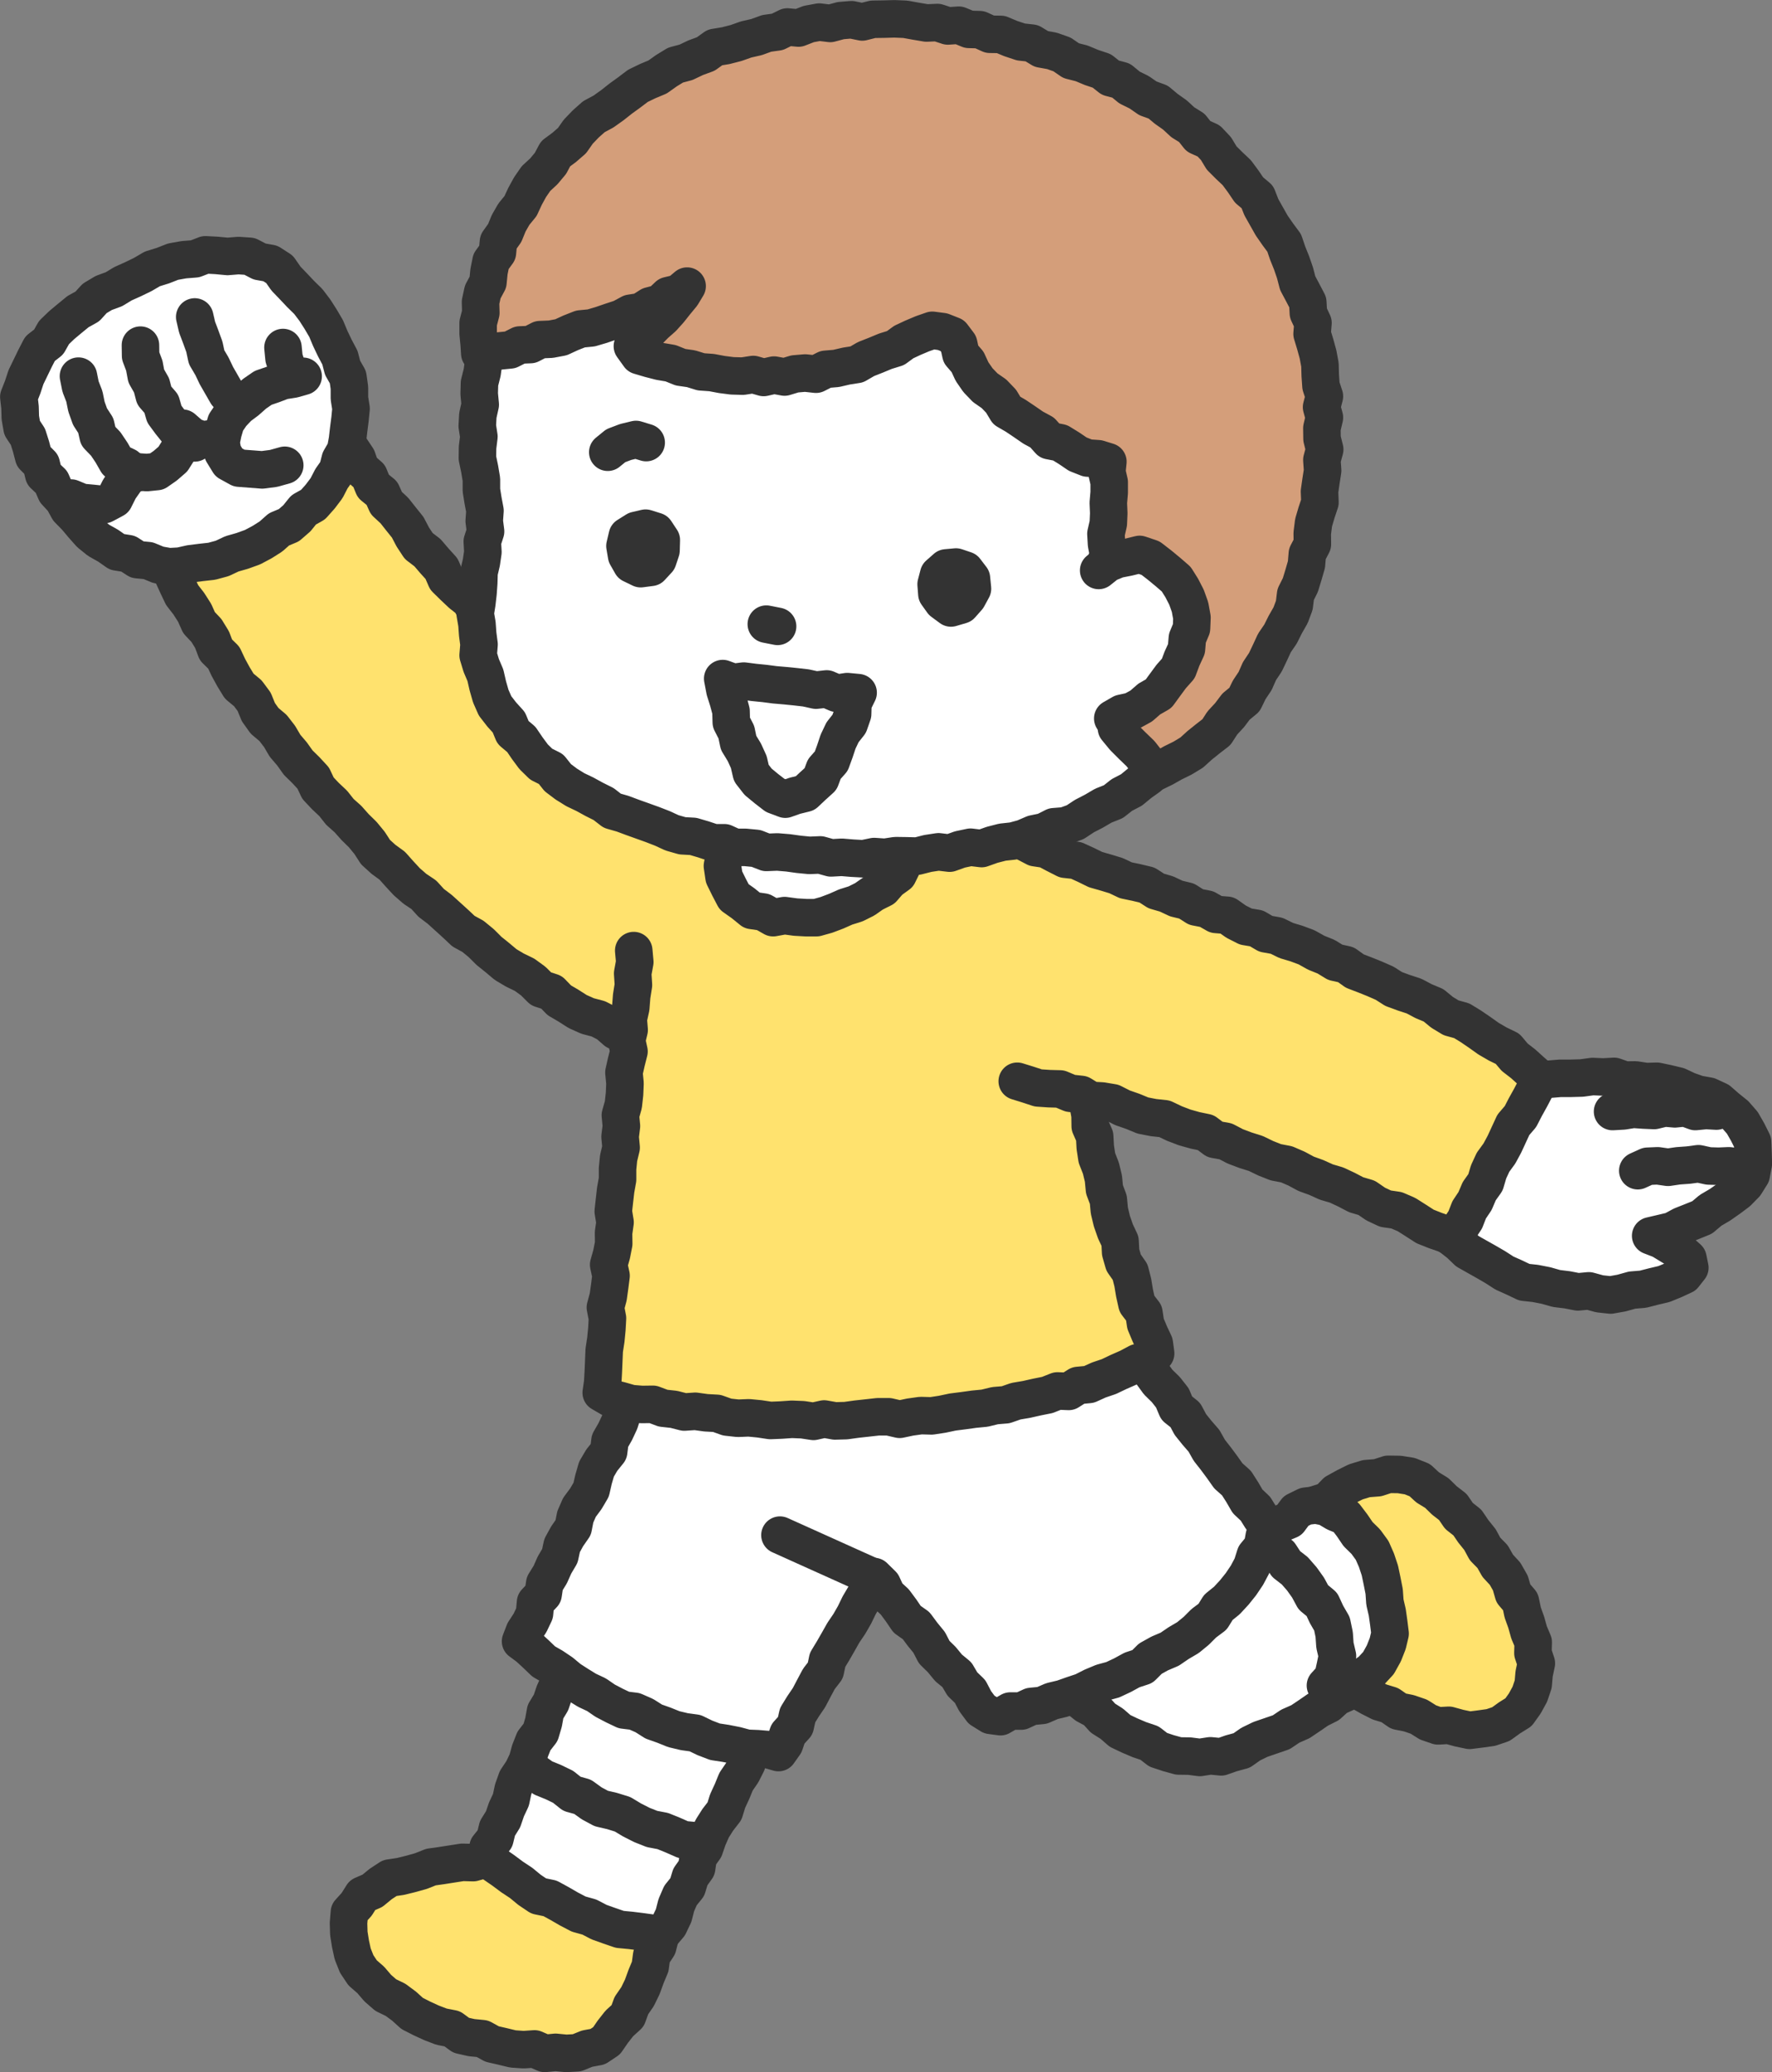
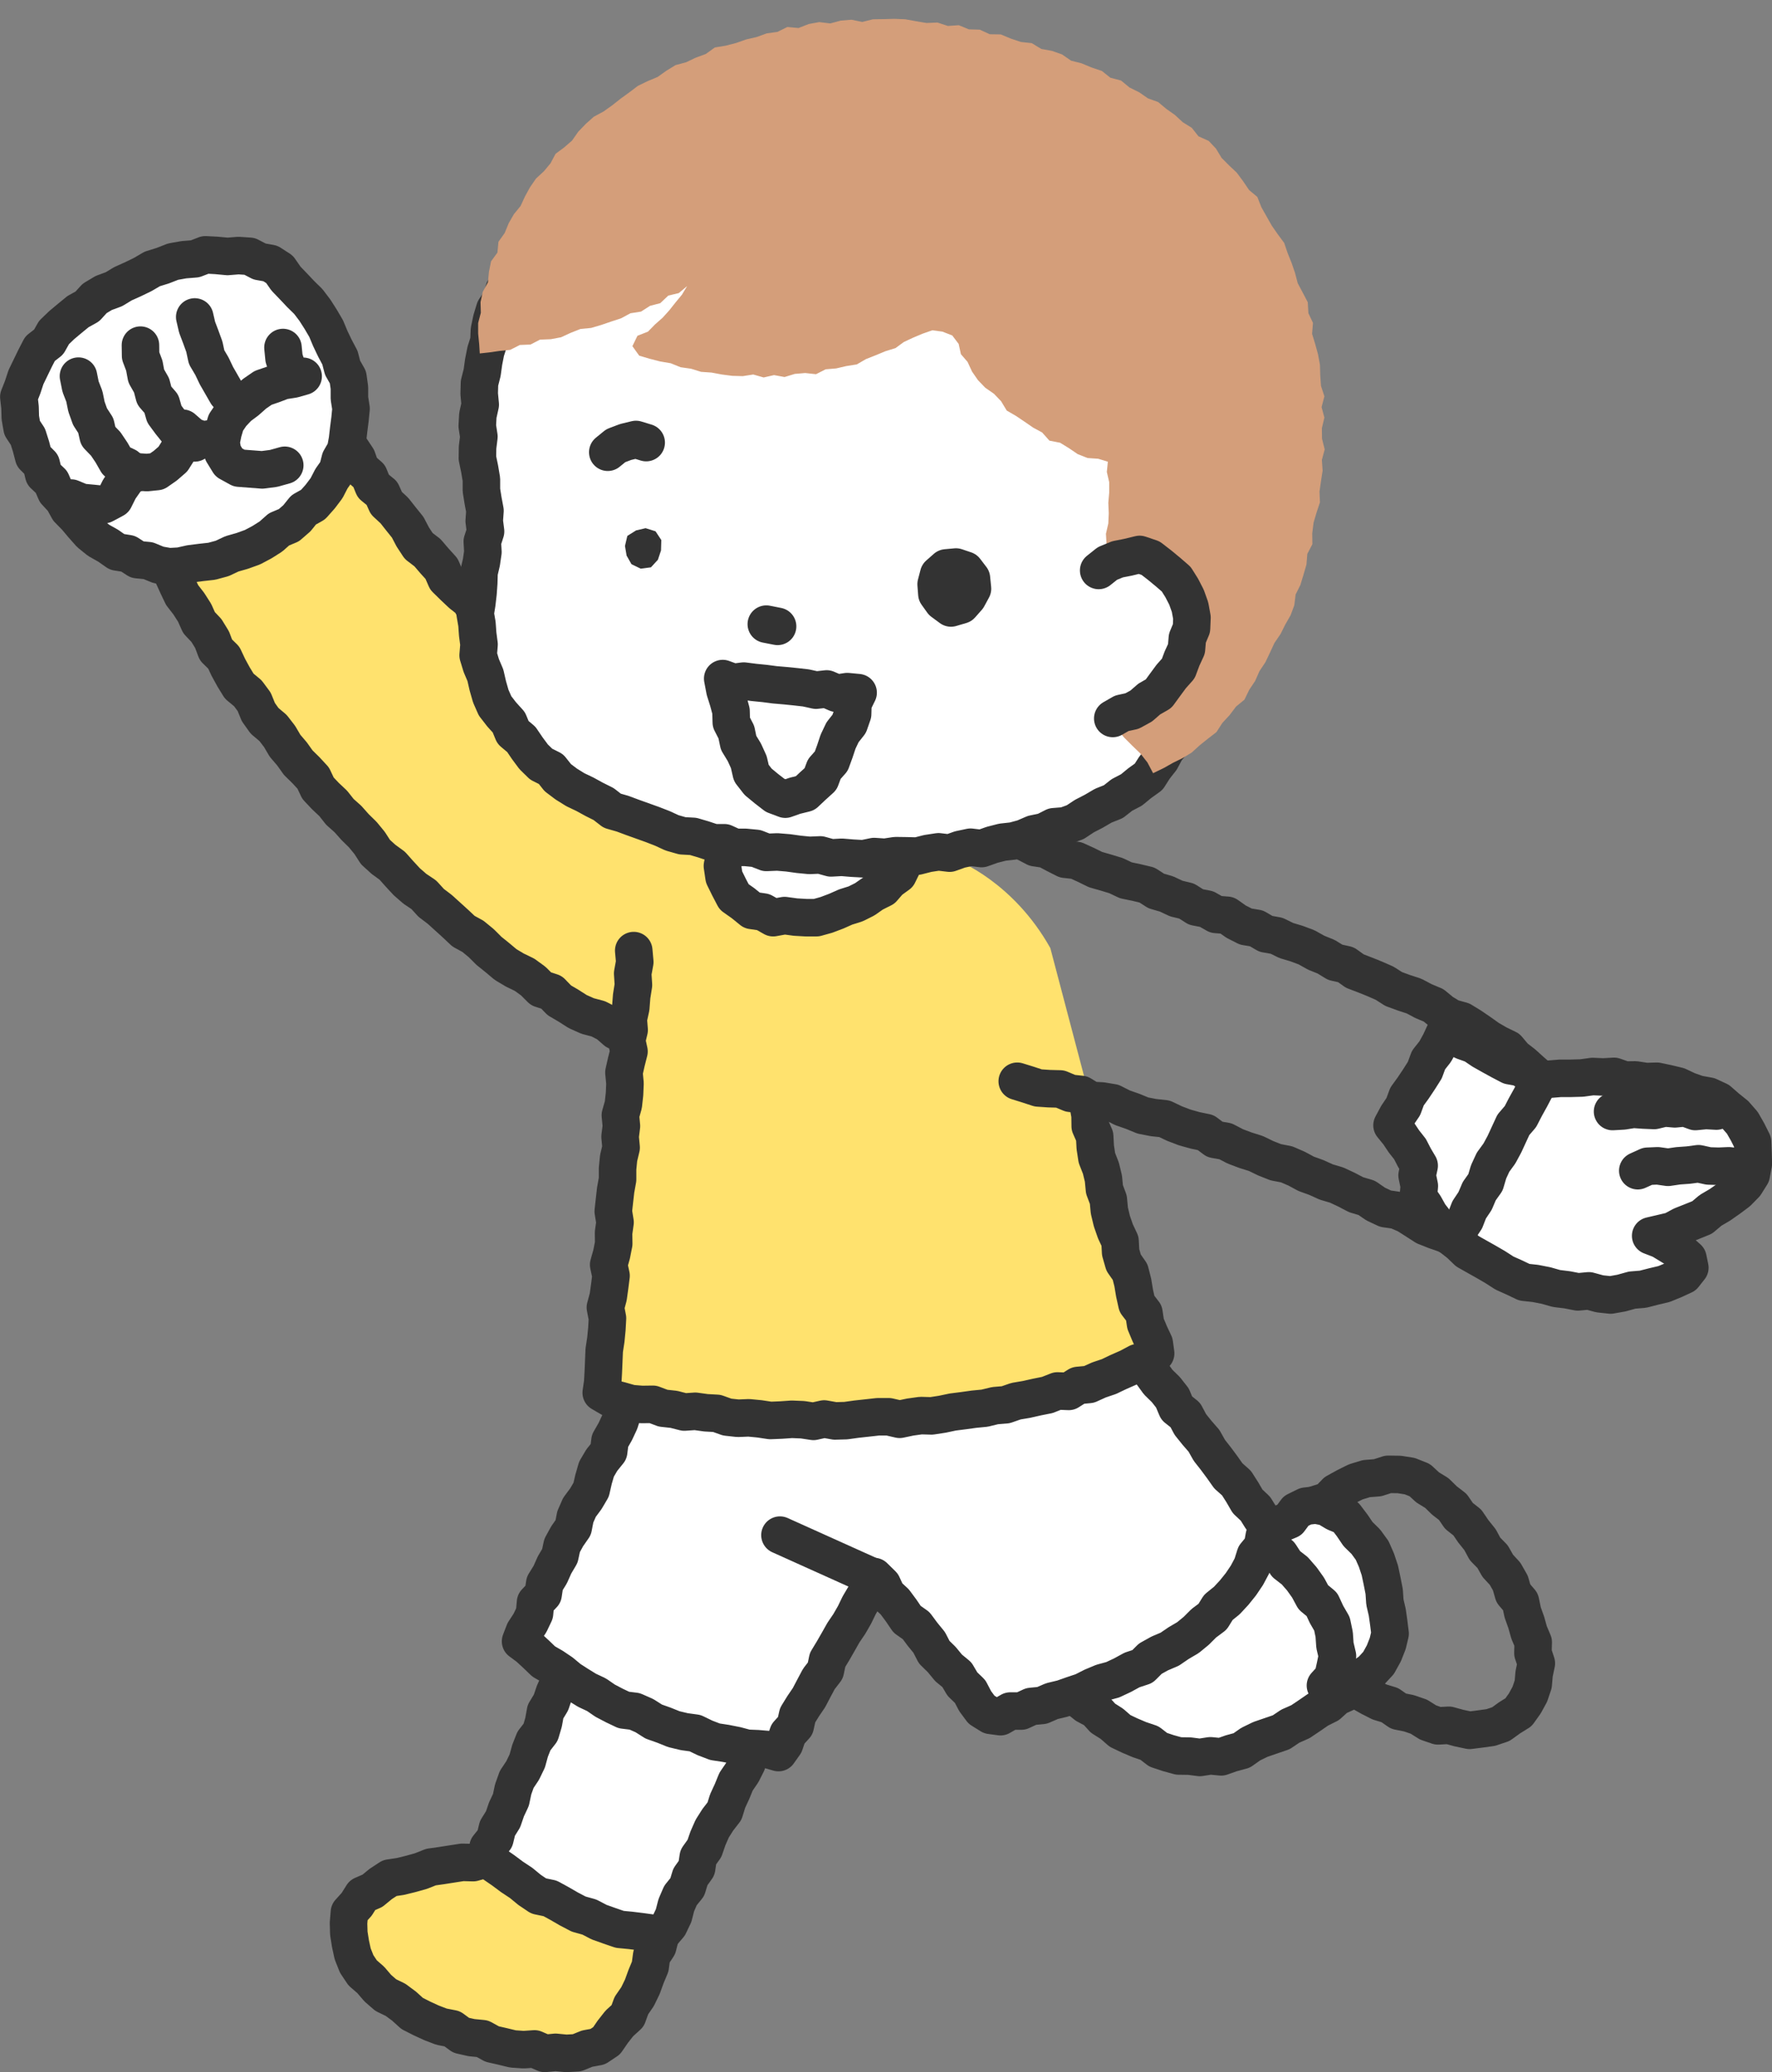
<svg xmlns="http://www.w3.org/2000/svg" viewBox="0 0 1194.8 1397.1">
  <rect x="0" y="0" width="1194.8" height="1397.1" fill="#808080" stroke="none" />
  <defs>
    <style>.cls-1{fill:#333}.cls-3{fill:#fff}.cls-4{fill:#ffe26e}.cls-5{fill:none;stroke:#333;stroke-linecap:round;stroke-linejoin:round;stroke-width:25.3px}</style>
  </defs>
  <g id="_レイヤー_1" data-name="レイヤー_1">
-     <path class="cls-4" d="m905.2 1133.5 6.2 4 6.3 3.3 6.2 3.5 6.3 3.2 6.9 2.1 5.9 4.1 7 1.4 6.7 2.3 6.2 3.9 6.7 2.3 7.3-.4 6.9 1.9 7.1 1.5 7.1-.9 7.2-1 6.8-2.3 5.8-4.2 6.1-3.8 4.2-5.9 3.4-6.2 2.3-6.8.6-7 1.5-7.1-2.3-6.9.2-7.3-2.8-6.6-1.9-6.8-2.4-6.7-1.5-7.2-4.8-5.6-2-7-3.6-6.3-4.9-5.3-3.5-6.2-5.1-5.2-3.4-6.3-4.5-5.6-4-5.9-5.7-4.5-4.1-6-5.7-4.4-5.1-5-6.2-3.8-5.3-4.9-6.8-2.7-7-1.1-7.5-.1-7.1 2.3-7.6.6-7.2 2.2-6.8 3.4-6.5 3.6-5.4 5.6-7.4 2.4-6 4.5-4.8 6-7.1 4.1 3 7 2.3 7 3.4 6.6 2.2 7 2.3 7 2 7.1 1 7.4 3.5 6.5 1.3 7.4 2.8 6.8 2.1 7 2 7.1 3.9 6.4 1.9 7.2 1.4 7.3z" />
    <path class="cls-5" d="m905.2 1133.5 6.2 4 6.3 3.3 6.2 3.5 6.3 3.2 6.9 2.1 5.9 4.1 7 1.4 6.7 2.3 6.2 3.9 6.7 2.3 7.3-.4 6.9 1.9 7.1 1.5 7.1-.9 7.2-1 6.8-2.3 5.8-4.2 6.1-3.8 4.2-5.9 3.4-6.2 2.3-6.8.6-7 1.5-7.1-2.3-6.9.2-7.3-2.8-6.6-1.9-6.8-2.4-6.7-1.5-7.2-4.8-5.6-2-7-3.6-6.3-4.9-5.3-3.5-6.2-5.1-5.2-3.4-6.3-4.5-5.6-4-5.9-5.7-4.5-4.1-6-5.7-4.4-5.1-5-6.2-3.8-5.3-4.9-6.8-2.7-7-1.1-7.5-.1-7.1 2.3-7.6.6-7.2 2.2-6.8 3.4-6.5 3.6-5.4 5.6-7.4 2.4-6 4.5-4.8 6-7.1 4.1 3 7 2.3 7 3.4 6.6 2.2 7 2.3 7 2 7.1 1 7.4 3.5 6.5 1.3 7.4 2.8 6.8 2.1 7 2 7.1 3.9 6.4 1.9 7.2 1.4 7.3z" />
    <path class="cls-3" d="m837.2 1180.2 6.1-4.3 6.6-3.2 7-2.4 7-2.4 6.1-4.1 6.8-3 6.1-4.1 6.1-4.2 6.6-3.3 5.5-5 6.8-3.1 4.8-5.8 5.7-4.5 6.1-4.2 5-5.4 3.6-6.5 2.6-6.6 1.6-6.7-.9-7.2-1-7.1-1.6-6.9-.5-7.2-1.4-7.1-1.5-7.1-2.3-6.9-2.9-6.6-4.3-5.9-5.2-5.1-4-5.9-4.4-5.8-6.8-2.8-6.2-3.7-7.1-1.4-6.8.8-6.5 3.2-4.5 6.1-6.9 2.9-5.4 5-6.6 3.1-5.3 5.5-6.8 2.9-7.3.6-7.5-.2-5.2-4.9-5.1-4.9-5.6-4.4-5-5.1-5.2-4.9-4.9-5.2-4.8-5.3-5.9-4.1-5.8-4.2-4.8-5.3-4.9-5.2-6.5-3.5-4.4-4.7-6.5 2.7-6.3 3.6-5.6 4.4-6.3 3.6-5.4 4.7-5.9 4.2-6.3 3.4-6.3 3.5-5.3 5.1-6.5 3.2-5.6 4.5-6.6 3.1-5.1 5.2-6 3.9-5.9 4.2-6.4 3.4-6.5 3.1-4.9 5.2 4.1 5 3.8 6.1 3.7 6.1 5.6 4.8 3.7 6.1 4.4 5.6 3.5 6.3 5.3 4.9 3.9 6.1 5.6 4.6 5.4 4.7 3.9 6.1 5 5.2 4.7 5.3 5.1 5.1 6 4.1 5 5.1 5.6 4.5 6.4 3.4 4.9 5.4 6 3.8 5.5 4.8 6.5 3.1 6.6 2.8 6.8 2.3 5.8 4.5 6.9 2.3 6.9 1.9 7.3.1 7 .9 7.1-1.1 7.3.7 6.8-2.4 7-1.9z" />
    <path class="cls-5" d="m837.2 1180.2 6.1-4.3 6.6-3.2 7-2.4 7-2.4 6.1-4.1 6.8-3 6.1-4.1 6.1-4.2 6.6-3.3 5.5-5 6.8-3.1 4.8-5.8 5.7-4.5 6.1-4.2 5-5.4 3.6-6.5 2.6-6.6 1.6-6.7-.9-7.2-1-7.1-1.6-6.9-.5-7.2-1.4-7.1-1.5-7.1-2.3-6.9-2.9-6.6-4.3-5.9-5.2-5.1-4-5.9-4.4-5.8-6.8-2.8-6.2-3.7-7.1-1.4-6.8.8-6.5 3.2-4.5 6.1-6.9 2.9-5.4 5-6.6 3.1-5.3 5.5-6.8 2.9-7.3.6-7.5-.2-5.2-4.9-5.1-4.9-5.6-4.4-5-5.1-5.2-4.9-4.9-5.2-4.8-5.3-5.9-4.1-5.8-4.2-4.8-5.3-4.9-5.2-6.5-3.5-4.4-4.7-6.5 2.7-6.3 3.6-5.6 4.4-6.3 3.6-5.4 4.7-5.9 4.2-6.3 3.4-6.3 3.5-5.3 5.1-6.5 3.2-5.6 4.5-6.6 3.1-5.1 5.2-6 3.9-5.9 4.2-6.4 3.4-6.5 3.1-4.9 5.2 4.1 5 3.8 6.1 3.7 6.1 5.6 4.8 3.7 6.1 4.4 5.6 3.5 6.3 5.3 4.9 3.9 6.1 5.6 4.6 5.4 4.7 3.9 6.1 5 5.2 4.7 5.3 5.1 5.1 6 4.1 5 5.1 5.6 4.5 6.4 3.4 4.9 5.4 6 3.8 5.5 4.8 6.5 3.1 6.6 2.8 6.8 2.3 5.8 4.5 6.9 2.3 6.9 1.9 7.3.1 7 .9 7.1-1.1 7.3.7 6.8-2.4 7-1.9z" />
    <path class="cls-5" d="m850.6 1040.6 6.6 3.3 5.9 4.3 4.1 6.3 5.8 4.5 4.8 5.5 4.2 5.9 3.5 6.5 5.8 4.8 3.1 6.7 3.7 6.4 1.5 7.2.5 7.3 1.7 7.2-1.5 7.2-1.6 7.2-5 5.5" />
    <path class="cls-4" d="m340.3 1253.3-7.2-.7-7.1 1.2-7 2-7.2-.2-7.1 1.1-7 1.1-7.1 1-6.8 2.7-6.8 1.9-6.9 1.7-7.3 1.1-6.1 4-5.6 4.6-6.7 2.9-3.9 6.2-4.9 5.4-.6 7.3.2 6.9 1.1 6.9 1.5 6.9 2.7 6.8 4 6 5.5 4.8 4.7 5.5 5.4 4.7 6.6 3.2 5.8 4.3 5.4 4.9 6.5 3.3 6.5 3 6.8 2.6 7.2 1.4 6 4.4 7.1 1.6 7.3.7 6.5 3.6 7 1.6 7 1.7 7.3.5 7.3-.5 6.9 3 7.3-.7 7.2.7 7.2-.4 6.9-2.8 7.1-1.3 6-4 4.2-6.1 4.4-5.6 5.6-5.1 2.5-6.9 4.2-6.1 3.2-6.6 2.5-6.9 2.8-6.7 1-7.4 4.1-6.2 1.8-7.1 1.3-7.2-6.4-3.4-6.7-2.6-6.9-2.1-6.9-2.2-6.6-2.9-6.3-3.7-6.5-3-7.2-1.5-5.8-4.9-7.3-1.1-6.8-2.5-6.6-2.9-6.4-3.3-6.6-3-7.1-1.8-6.2-3.8z" />
    <path class="cls-5" d="m340.3 1253.3-7.2-.7-7.1 1.2-7 2-7.2-.2-7.1 1.1-7 1.1-7.1 1-6.8 2.7-6.8 1.9-6.9 1.7-7.3 1.1-6.1 4-5.6 4.6-6.7 2.9-3.9 6.2-4.9 5.4-.6 7.3.2 6.9 1.1 6.9 1.5 6.9 2.7 6.8 4 6 5.5 4.8 4.7 5.5 5.4 4.7 6.6 3.2 5.8 4.3 5.4 4.9 6.5 3.3 6.5 3 6.8 2.6 7.2 1.4 6 4.4 7.1 1.6 7.3.7 6.5 3.6 7 1.6 7 1.7 7.3.5 7.3-.5 6.9 3 7.3-.7 7.2.7 7.2-.4 6.9-2.8 7.1-1.3 6-4 4.2-6.1 4.4-5.6 5.6-5.1 2.5-6.9 4.2-6.1 3.2-6.6 2.5-6.9 2.8-6.7 1-7.4 4.1-6.2 1.8-7.1 1.3-7.2-6.4-3.4-6.7-2.6-6.9-2.1-6.9-2.2-6.6-2.9-6.3-3.7-6.5-3-7.2-1.5-5.8-4.9-7.3-1.1-6.8-2.5-6.6-2.9-6.4-3.3-6.6-3-7.1-1.8-6.2-3.8z" />
    <path class="cls-3" d="m413.1 1049.6-3.2 6.8-3.2 6.3-2.8 6.5-.6 7.5-4.1 5.9-3.3 6.3-3 6.5-1.4 7.1-3.7 6.1-2.8 6.5-2.7 6.6-2.9 6.4-2.7 6.6-2.9 6.4-2.3 6.8-3.7 6.1-1.3 7.2-2 6.8-4.5 5.8-2.6 6.6-1.9 6.9-3.1 6.4-4 6-2.4 6.7-1.5 7.1-3 6.4-2.3 6.7-3.8 6.1-1.7 7-4.6 5.7-.6 7.2 4.7 4.2 6.1 4.2 5.9 4.4 6.2 4.1 5.7 4.7 6.1 4.1 7.7 1.6 6.4 3.5 6.4 3.7 6.5 3.4 7.2 2 6.5 3.4 7 2.5 7 2.4 7.3.7 7.3.9 7.3 1h6.7l4.6-5.4 3.1-6.5 1.8-7 2.8-6.5 4.6-5.7 2.1-6.9 4.2-5.9 1.1-7.4 4.2-5.9 2.3-6.7 2.9-6.6 3.8-6 4.5-5.8 2.1-6.8 3-6.5 2.7-6.6 4.1-6 3.2-6.3 1.4-7.2 3.6-6.2 3.1-6.4 3.8-6.1 2.1-6.9 2.8-6.6 3.9-6 4.1-5.9 1.3-7.3 3.7-6.1 4.1-5.9 3.7-7.1-7-3.6-6.3-3.2-6.9-2-6.1-3.6-6.3-3-7-1.8-6.3-3.1-6-3.7-6.7-2.4-5.4-5-6.8-2.1-6-3.7-7.1-1.6-5.7-4.4-6.5-2.6-6.3-3.1-6.3-3.2-6-3.9-6.4-2.8-7-2.8z" />
    <path class="cls-5" d="m413.1 1049.6-3.2 6.8-3.2 6.3-2.8 6.5-.6 7.5-4.1 5.9-3.3 6.3-3 6.5-1.4 7.1-3.7 6.1-2.8 6.5-2.7 6.6-2.9 6.4-2.7 6.6-2.9 6.4-2.3 6.8-3.7 6.1-1.3 7.2-2 6.8-4.5 5.8-2.6 6.6-1.9 6.9-3.1 6.4-4 6-2.4 6.7-1.5 7.1-3 6.4-2.3 6.7-3.8 6.1-1.7 7-4.6 5.7-.6 7.2 4.7 4.2 6.1 4.2 5.9 4.4 6.2 4.1 5.7 4.7 6.1 4.1 7.7 1.6 6.4 3.5 6.4 3.7 6.5 3.4 7.2 2 6.5 3.4 7 2.5 7 2.4 7.3.7 7.3.9 7.3 1h6.7l4.6-5.4 3.1-6.5 1.8-7 2.8-6.5 4.6-5.7 2.1-6.9 4.2-5.9 1.1-7.4 4.2-5.9 2.3-6.7 2.9-6.6 3.8-6 4.5-5.8 2.1-6.8 3-6.5 2.7-6.6 4.1-6 3.2-6.3 1.4-7.2 3.6-6.2 3.1-6.4 3.8-6.1 2.1-6.9 2.8-6.6 3.9-6 4.1-5.9 1.3-7.3 3.7-6.1 4.1-5.9 3.7-7.1-7-3.6-6.3-3.2-6.9-2-6.1-3.6-6.3-3-7-1.8-6.3-3.1-6-3.7-6.7-2.4-5.4-5-6.8-2.1-6-3.7-7.1-1.6-5.7-4.4-6.5-2.6-6.3-3.1-6.3-3.2-6-3.9-6.4-2.8-7-2.8z" />
-     <path class="cls-5" d="m354.9 1189.1 5.3 5.3 6 4.3 6.9 2.8 6.6 3.2 5.9 4.7 7.2 2 6.1 4.4 6.5 3.5 7.3 1.7 7.1 2.2 6.3 3.8 6.7 3.4 6.8 2.7 7.3 1.4 6.9 2.8 6.8 3 7.5.7 6.8 3.1" />
    <path class="cls-3" d="m419.9 952.3-2.1 6.6-3 6.4-3.5 6.1-.9 7.3-4.6 5.7-3.6 6.1-2 6.9-1.6 7-3.6 6.1-4.3 5.8-2.8 6.4-1.4 7.2-4.1 5.9-3.4 6.2-1.5 7-3.6 6.1-2.9 6.5-3.7 6-1.1 7.3-5.1 5.4-.7 7.5-3 6.3-3.9 6-2.5 6.5 5.4 4 5.1 4.7 5.1 4.9 6.1 3.5 5.8 3.9 5.4 4.5 5.9 3.8 6 3.7 6.4 3 5.8 4 6.3 3.3 6.3 3 7.3.9 6.6 2.9 6.3 4 6.8 2.4 6.7 2.7 7.1 1.7 7.3 1 6.6 3.2 6.8 2.6 7.2 1.1 7.1 1.4 7.1 1.9 7.3.3 7.2.6 6.9 2 4.1-5.8 2.3-6.8 4.9-5.4 1.6-7.2 3.7-6 4-5.9 3.3-6.3 3.3-6.2 4.4-5.7 1.5-7.2 3.7-6.1 3.5-6.1 3.5-6.2 4-5.9 3.5-6.1 3.1-6.4 3.6-6.1 3.8-6 2.6-7.3 5.6 5.5 3.1 6.7 5.3 4.9 4.3 5.8 4 5.9 6.1 4.3 4.3 5.8 4.5 5.5 3.4 6.6 5.1 5 4.6 5.6 5.6 4.6 3.7 6.3 5.2 5 3.4 6.5 4.3 5.8 6.1 3.8 6.7.9 6.6-3.8h7.4l6.7-3.1 7.3-.7 6.7-2.9 7.1-1.7 6.8-2.4 6.9-2.3 6.5-3.3 6.7-2.8 7-1.9 6.6-3.1 6.4-3.5 7-2.3 5.3-5.3 6.3-3.5 6.8-2.9 6-4.1 6.3-3.7 5.6-4.6 5.1-5.1 5.9-4.4 3.9-6.3 5.7-4.6 5-5.4 4.5-5.6 4.1-6.1 3.4-6.4 2.2-7 4.8-5.8 1.3-7.3 2.2-6.6-4.4-5.6-3.8-6.1-5.3-5-3.6-6.2-3.9-6.1-5.5-4.9-4.1-5.8-4.3-5.8-4.4-5.6-3.6-6.4-4.7-5.4-4.5-5.6-3.4-6.4-5.8-4.6-2.9-6.9-4.4-5.6-5.2-5.1-4.2-5.8-4.8-5.4-3.3-6.5-4.6-5.5-5.4-4.9-2.9-6.9-5.4-4.8-7 .5-7.2.4-7.2-1.2-7.1 1.1-7.2-.8-7.1-.6-7.2.1-7.1 1.1-7.2.6-7.2-1.2-7.1.4-7.1 1.6-7.2-1.8-7.2.8-7.1.6-7.2-.8-7.2-.2-7.1 1.4-7.1-.4-7.2.3-7.2-.8-7.1 1.2-7.1 1-7.2.1-7.1.1-7.2.4-7.2-.8-7.1 1-7.2-.7-7.1-.3-7.2.5-7.1.9-7.2-.3-7.1.8-7.2-1.8-7.2-.1-7.1.6-7.2-.2-7.1 1.8-7.2-1.8-7.2.7-7.1 1.4-7.2-1.7-7.2 1.5-7.2-.3-1.8 6.9.1 7.1-1.6 6.8-1.4 6.8-.8 7-.3 7v7.1l-2.6 6.5z" />
    <path class="cls-5" d="m419.9 952.3-2.1 6.6-3 6.4-3.5 6.1-.9 7.3-4.6 5.7-3.6 6.1-2 6.9-1.6 7-3.6 6.1-4.3 5.8-2.8 6.4-1.4 7.2-4.1 5.9-3.4 6.2-1.5 7-3.6 6.1-2.9 6.5-3.7 6-1.1 7.3-5.1 5.4-.7 7.5-3 6.3-3.9 6-2.5 6.5 5.4 4 5.1 4.7 5.1 4.9 6.1 3.5 5.8 3.9 5.4 4.5 5.9 3.8 6 3.7 6.4 3 5.8 4 6.3 3.3 6.3 3 7.3.9 6.6 2.9 6.3 4 6.8 2.4 6.7 2.7 7.1 1.7 7.3 1 6.6 3.2 6.8 2.6 7.2 1.1 7.1 1.4 7.1 1.9 7.3.3 7.2.6 6.9 2 4.1-5.8 2.3-6.8 4.9-5.4 1.6-7.2 3.7-6 4-5.9 3.3-6.3 3.3-6.2 4.4-5.7 1.5-7.2 3.7-6.1 3.5-6.1 3.5-6.2 4-5.9 3.5-6.1 3.1-6.4 3.6-6.1 3.8-6 2.6-7.3 5.6 5.5 3.1 6.7 5.3 4.9 4.3 5.8 4 5.9 6.1 4.3 4.3 5.8 4.5 5.5 3.4 6.6 5.1 5 4.6 5.6 5.6 4.6 3.7 6.3 5.2 5 3.4 6.5 4.3 5.8 6.1 3.8 6.7.9 6.6-3.8h7.4l6.7-3.1 7.3-.7 6.7-2.9 7.1-1.7 6.8-2.4 6.9-2.3 6.5-3.3 6.7-2.8 7-1.9 6.6-3.1 6.4-3.5 7-2.3 5.3-5.3 6.3-3.5 6.8-2.9 6-4.1 6.3-3.7 5.6-4.6 5.1-5.1 5.9-4.4 3.9-6.3 5.7-4.6 5-5.4 4.5-5.6 4.1-6.1 3.4-6.4 2.2-7 4.8-5.8 1.3-7.3 2.2-6.6-4.4-5.6-3.8-6.1-5.3-5-3.6-6.2-3.9-6.1-5.5-4.9-4.1-5.8-4.3-5.8-4.4-5.6-3.6-6.4-4.7-5.4-4.5-5.6-3.4-6.4-5.8-4.6-2.9-6.9-4.4-5.6-5.2-5.1-4.2-5.8-4.8-5.4-3.3-6.5-4.6-5.5-5.4-4.9-2.9-6.9-5.4-4.8-7 .5-7.2.4-7.2-1.2-7.1 1.1-7.2-.8-7.1-.6-7.2.1-7.1 1.1-7.2.6-7.2-1.2-7.1.4-7.1 1.6-7.2-1.8-7.2.8-7.1.6-7.2-.8-7.2-.2-7.1 1.4-7.1-.4-7.2.3-7.2-.8-7.1 1.2-7.1 1-7.2.1-7.1.1-7.2.4-7.2-.8-7.1 1-7.2-.7-7.1-.3-7.2.5-7.1.9-7.2-.3-7.1.8-7.2-1.8-7.2-.1-7.1.6-7.2-.2-7.1 1.8-7.2-1.8-7.2.7-7.1 1.4-7.2-1.7-7.2 1.5-7.2-.3-1.8 6.9.1 7.1-1.6 6.8-1.4 6.8-.8 7-.3 7v7.1l-2.6 6.5z" />
    <path class="cls-4" d="M517.8 546.6S315.3 445.7 242.2 303.2c0 0-108.6 28.3-125.5 84.9 0 0 116.2 240.5 331 321.9l70.1-163.4Z" />
    <path class="cls-5" d="m520.1 536.1-7.2-1.4-7-1.5-6.6-3.2-7.2-1.3-6.3-3.7-7.1-1.8-6.6-2.8-7-2-5.9-4.4-6.9-2.5-6.5-3.1-5.9-4.2-5.8-4.5-6.7-2.8-5.9-4.2-6.6-3-6.1-3.8-5.6-4.7-5.5-4.6-6.7-3.1-4.7-5.8-6.5-3.4-5.7-4.4-5-5.3-5.5-4.6-6.7-3.3-4.6-5.8-4.7-5.6-6.8-3.2-3.6-6.7-6-4.1-5.7-4.6-5-5.2-3.6-6.6-5.7-4.5-5.3-5-5.2-5.1-3-6.9-4.8-5.3-4.7-5.5-5.9-4.5-4-6.1-3.4-6.5-4.5-5.6-4.5-5.7-5.4-5-3-6.7-5.8-4.7-2.8-6.9-5.6-4.9-2.5-7.1-4-6-4.2-6.5-7.1 2.8-6.5 3.3-6.4 3.3-7.2 1.6-6.3 3.6-5.8 4.5-6.8 2.7-6.7 2.8-5.4 5-6.5 3.3-5.9 4.1-6.4 3.6-4.4 6.1-5.4 4.6-6.2 4-4 6.1-4.9 5.2-4.2 5.9-4.6 5.7-3.9 6.2-1.3 7.3 3 6.6 3.1 6.5 4.5 5.8 3.9 6.1 3 6.7 5 5.3 3.8 6.2 2.6 6.9 5.3 5.2 3.1 6.6 3.5 6.4 3.8 6.2 5.8 4.8 4.3 5.8 2.8 6.9 4.2 5.9 5.7 4.8 4.4 5.7 3.7 6.3 4.7 5.5 4.2 5.9 5.2 5.1 4.9 5.3 3.2 6.8 5 5.3 5.3 5 4.5 5.7 5.4 4.8 4.8 5.4 5.2 5.1 4.6 5.6 4 6.2 5.4 4.9 5.9 4.3 4.8 5.4 5 5.4 5.4 4.7 6.1 4.1 4.9 5.4 5.8 4.4 5.3 4.8 5.4 4.9 5.3 5 6.4 3.5 5.6 4.6 5.2 5.2 5.6 4.5 5.6 4.7 6.2 3.7 6.6 3.2 5.9 4.3 5.2 5.2 7.1 2.3 5.2 5.4 6.3 3.7 6.1 3.9 6.7 3 7.2 1.9 6.4 3.3 5.6 4.9 6.9 2.5 6.8 2.4 6.6 3 6 4.3 6.6 3.1 6.9 2.4" />
    <path class="cls-3" d="m1037.3 727.8 7.6-.2 7.2-.6h7.2l7.2-.2 7.3-1 7.2.3 7.3-.4 7.1 2.5 7.3-.1 7.1 1.1 7.4-.2 7.1 1.5 7.1 1.7 6.6 3.1 6.8 2.4 7.3 1.3 6.7 3.1 5.6 4.9 5.6 4.5 4.8 5.5 3.6 6.3 3.3 6.6.3 7.4.2 7.3-1.4 7.4-4 6.4-5.2 5.3-5.9 4.4-6 4.2-6.3 3.7-5.7 4.8-6.9 2.8-6.8 2.7-6.5 3.5-7.2 1.7-7.3 1.7 7 2.7 6.4 3.9 6.3 3.8 5.4 4.8 1.3 6.3-4.1 5.2-6.5 3-6.8 2.8-7.2 1.7-7 1.8-7.3.6-7.2 2-7.3 1.3-7.4-.8-7.3-2-7.4.7-7.2-1.4-7.3-.9-7-2-7.2-1.4-7.4-.8-6.7-3.2-6.7-3-6.2-4-6.2-3.6-6.4-3.6-6.2-3.5-5.2-5-5.6-4.4-5.1-5-5.3-4.7-4.3-5.5-3.4-6.1-4.2-6 .7-7.3-1.5-7.2 1.4-6.5-3.2-5.4-3-5.8-4.1-5.2-3.6-5.4-4.4-5.4 3.6-6.7 4-5.9 2.5-6.8 4.2-5.8 4-6 3.8-6 2.5-6.8 4.5-5.7 3.4-6.2 2.9-6.3 6.4 2.3 6.4 3.1 6.7 2.4 5.9 4 6.2 3.5 6.2 3.4 6.3 3.3 7.2 1.3 6 3.9 6 4.1z" />
    <path class="cls-5" d="m1037.3 727.8 7.6-.2 7.2-.6h7.2l7.2-.2 7.3-1 7.2.3 7.3-.4 7.1 2.5 7.3-.1 7.1 1.1 7.4-.2 7.1 1.5 7.1 1.7 6.6 3.1 6.8 2.4 7.3 1.3 6.7 3.1 5.6 4.9 5.6 4.5 4.8 5.5 3.6 6.3 3.3 6.6.3 7.4.2 7.3-1.4 7.4-4 6.4-5.2 5.3-5.9 4.4-6 4.2-6.3 3.7-5.7 4.8-6.9 2.8-6.8 2.7-6.5 3.5-7.2 1.7-7.3 1.7 7 2.7 6.4 3.9 6.3 3.8 5.4 4.8 1.3 6.3-4.1 5.2-6.5 3-6.8 2.8-7.2 1.7-7 1.8-7.3.6-7.2 2-7.3 1.3-7.4-.8-7.3-2-7.4.7-7.2-1.4-7.3-.9-7-2-7.2-1.4-7.4-.8-6.7-3.2-6.7-3-6.2-4-6.2-3.6-6.4-3.6-6.2-3.5-5.2-5-5.6-4.4-5.1-5-5.3-4.7-4.3-5.5-3.4-6.1-4.2-6 .7-7.3-1.5-7.2 1.4-6.5-3.2-5.4-3-5.8-4.1-5.2-3.6-5.4-4.4-5.4 3.6-6.7 4-5.9 2.5-6.8 4.2-5.8 4-6 3.8-6 2.5-6.8 4.5-5.7 3.4-6.2 2.9-6.3 6.4 2.3 6.4 3.1 6.7 2.4 5.9 4 6.2 3.5 6.2 3.4 6.3 3.3 7.2 1.3 6 3.9 6 4.1z" />
    <path class="cls-5" d="m1104.3 789.3 6.6-3 6.8-.3 7 1 6.8-1 6.9-.5 6.8-.9 6.9 1.5 6.8.2 6.9-.3 6.7 1M1087.3 749.4l7.1-.4 6.9-1.1 7 .5 7 .3 7-1.7 7 .6 7-.7 6.8 2.5 7.1-.7 7.1.4" />
    <path class="cls-4" d="M645.6 580.2s37.6 14.3 62.6 59l72.1 273.6s-83.3 42.4-178.1 42.4-197.4-16.1-197.4-16.1l24-290.2c19.1-56.1 51.3-68 51.3-68l165.5-.8Z" />
    <path class="cls-3" d="m611.2 576.5-2.4 6.6-3.2 6.5-5.8 4.2-4.6 5.3-6.4 3.2-5.7 4-6.2 3.1-6.7 2.1-6.3 2.8-6.6 2.5-6.8 1.9h-7.1l-7-.4-7.4-1-7.7 1.4-6.7-3.8-7.6-1.1-5.9-4.8-6.1-4.3-3.5-6.7-3.3-6.7-1.1-7.5 1.5-7.6 3.9-6 3.2-6.3 5-5 4.8-5.3 5.6-4.3 6.6-2.8 6.3-3 6.4-2.9 6.5-2.8 6.9-1 7-1.1 6.8-2 7.1 1 7.4.4 7.5.3 7.3 1.5 6.7 3.4 7.2 2.7 5.3 5.5 4.9 5.9 2.4 7.3.5 7.7-2.7 7.1z" />
    <path class="cls-5" d="m611.2 576.5-2.4 6.6-3.2 6.5-5.8 4.2-4.6 5.3-6.4 3.2-5.7 4-6.2 3.1-6.7 2.1-6.3 2.8-6.6 2.5-6.8 1.9h-7.1l-7-.4-7.4-1-7.7 1.4-6.7-3.8-7.6-1.1-5.9-4.8-6.1-4.3-3.5-6.7-3.3-6.7-1.1-7.5 1.5-7.6 3.9-6 3.2-6.3 5-5 4.8-5.3 5.6-4.3 6.6-2.8 6.3-3 6.4-2.9 6.5-2.8 6.9-1 7-1.1 6.8-2 7.1 1 7.4.4 7.5.3 7.3 1.5 6.7 3.4 7.2 2.7 5.3 5.5 4.9 5.9 2.4 7.3.5 7.7-2.7 7.1zM733.7 744.8l1.3 7.1.1 7.4 3 6.8.4 7.4 1.1 7.2 2.7 6.9 1.7 7 .7 7.3 2.6 6.9.7 7.4 1.7 7.1 2.4 6.9 3.1 6.6.4 7.5 2 7 4.4 6.3 1.8 7.1 1.2 7.2 1.6 7.2 4.7 6.1 1.1 7.3 2.8 6.7 3.1 6.6.9 6.7-4.8 4.5-7.2 1.7-6.4 3.4-6.6 2.9-6.5 3.1-6.8 2.3-6.6 3-7.4.7-6.3 4-7.6-.3-6.8 2.7-7 1.4-7.1 1.6-7.1 1.2-6.9 2.4-7.2.6-7 1.7-7.2.7-7.2 1-7.1.9-7.1 1.5-7.2 1.1-7.2-.2-7.2 1-7.1 1.5-7.4-1.7H592l-7.2.8-7.3.8-7.2 1-7.3.2-7.3-1.3-7.2 1.6-7.3-1.1-7.3-.3-7.2.5-7.3.3-7.3-1.1-7.2-.7-7.3.3-7.3-.8-7-2.5-7.3-.4-7.2-1-7.4.5-7-1.8-7.3-.8-6.9-2.6-7.4.1-7.3-.6-7-2-7.1-1.8-6-3.5 1-7 .4-7.2.3-7.2.3-7.2 1.1-7.2.7-7.2.4-7.2-1.4-7.3 1.9-7.1 1-7.2.9-7.1-1.6-7.4 2-7.1 1.4-7.1-.1-7.3 1-7.1-1.2-7.4.8-7.2.8-7.1 1.3-7.2V788l.7-7.2 1.7-7.1-.7-7.3.9-7.2-.7-7.3 2-7.1.8-7.2.3-7.2-.7-7.3 1.6-7.1 1.8-7.1-1.6-7.4 1.7-7.1-.6-7.3 1.7-7.7.6-7.7 1.2-7.6-.5-7.8 1.4-7.7-.7-7.7" />
-     <path class="cls-4" d="M691.2 569.1s298.1 98.8 346.4 157.8l-56.4 108.2S879 787.3 805.6 762.3c-88.2-30.1-119.9-32.2-119.9-32.2l-59-144.9 64.4-16.1Z" />
    <path class="cls-5" d="m691.5 568.1 6.5 3.4 7.3 1.1 6.4 3.4 6.5 3.3 7.4.8 6.6 3 6.5 3.2 7 2 6.9 2.1 6.5 3.1 7.2 1.5 7.1 1.7 6.2 4 6.9 2 6.6 3.1 7 1.7 6.3 4 7.2 1.4 6.3 3.6 7.5.6 6.1 4.3 6.5 3.3 7.2 1.2 6.3 3.7 7.3 1.3 6.5 3.2 7 2.1 6.7 2.5 6.4 3.6 6.7 2.7 6.2 3.8 7.2 1.6 6 4.3 6.8 2.6 6.7 2.7 6.6 2.9 6.1 3.9 6.8 2.5 7 2.3 6.4 3.4 6.7 2.8 5.7 4.7 6.1 3.7 7.2 2 6.2 3.8 6 4.1 5.9 4.2 6.2 3.6 6.6 3.2 4.8 5.7 5.7 4.4 5.3 4.8 5.7 5-2.7 6.8-3.3 6.3-3.5 6.3-3.3 6.4-4.8 5.6-3 6.5-3 6.5-3.4 6.3-4.3 5.9-3 6.5-2.1 7.1-4.2 5.9-2.8 6.6-4 6-2.6 6.7-4 6-2.4 7.1-7-3.5-6.9-2.4-6.8-2.7-6.2-4-6.3-4-6.7-2.9-7.5-1.1-6.6-3.1-6.1-4.2-7.1-2.1-6.5-3.4-6.6-3.1-7.1-2.1-6.6-3-6.9-2.5-6.5-3.5-6.7-2.9-7.3-1.4-6.8-2.7-6.6-3.2-7-2.2-6.9-2.6-6.5-3.4-7.3-1.3-6.1-4.6-7.2-1.5-7.1-2-6.8-2.6-6.7-3.2-7.4-.8-7.2-1.4-6.8-2.8-6.9-2.4-6.7-3.4-7.2-1.2-7.5-.4-6.5-4-7.3-.8-6.9-2.9-7.4-.2-7.4-.5-7-2.3-7.1-2.2" />
    <path class="cls-3" d="m350.9 176.7-4.2 6-2.5 6.9-4.3 5.8-2.1 7-4.2 6.2-2.1 6.9-1.5 7.2-.3 7.3-2.2 6.9-1.4 7.1-1 7.2-1.8 7.1-.2 7.2.7 7.3-1.6 7.2-.4 7.2 1.1 7.2-.9 7.3-.1 7.2 1.5 7.2 1.2 7.1v7.3l1.1 6.9 1.3 6.9-.5 7 .9 7-2.2 6.8.4 7.1-1 6.9-1.6 6.8-.2 7-.5 7-.8 6.9-1.1 6.9 1.2 7 .5 6.9.9 6.9-.6 7.3 2.1 6.9 2.8 6.6 1.6 7 2 7 2.9 6.6 4.5 5.8 4.8 5.3 2.8 6.8 5.6 4.7 4 5.9 4.3 5.8 5.1 5 6.6 3.3 4.6 5.8 5.7 4.3 6.1 3.8 6.5 3.1 6.2 3.4 6.4 3.2 5.8 4.5 7 2 6.7 2.5 6.7 2.4 6.7 2.4 6.7 2.6 6.5 3 7 2 7.3.4 6.8 2 6.9 2.3h7.3l6.8 3.1h7.3l7.3.7 6.9 2.7 7.4-.3 7.3.6 7.2 1 7.2.7 7.3-.3 7.2 2 7.3-.4 7.2.6 7.3.4 7.3-1.5 7.3.5 7.2-1.1 7.3.1 7.3.2 7.1-1.8 7.2-1.1 7.5.9 7-2.5 7.1-1.5 7.5.9 7-2.5 7-1.8 7.3-.8 7-1.9 6.7-2.9 7.2-1.5 6.5-3.3 7.5-.6 6.9-2.5 6.2-4.1 6.4-3.3 6.3-3.7 6.8-2.7 5.7-4.5 6.5-3.4 5.6-4.6 6-4.3 3.9-6.1 4.4-5.6 3.4-6.4 4.6-5.6 4.2-5.8 3.1-6.5 2.7-6.7 1.6-7.1 4.8-5.7 2.2-6.9 1.8-6.9 1.4-7.1 2.5-6.7 2.5-6.7 2.9-6.6.9-7.2 1.5-7 1.6-7 .8-7.1 3-6.7 1.6-7 .3-7.2-.9-7.3.7-7.1 2.1-7v-7.2l-.5-7.1-.2-7.2.5-7.1 1.1-7.2-.3-7.2-1.9-7-.6-7.1-.7-7.2-1.2-7-1.9-6.9-1.3-7.1-1.3-7-1.9-6.9-2.5-6.7-1.9-6.9-3.8-6.2-.9-7.4-4.6-5.8-2.4-6.8-3.9-6-3.8-6-3.9-6-3.6-6.1-4.9-5.3-4.6-5.5-3.4-6.4-4.8-5.4-5-5.1-5.3-4.9-5.6-4.4-6.3-3.7-4.2-6.1-5.9-4.2-6-3.9-6.1-3.9-6.1-3.7-6.3-3.4-6.5-3.1-6.9-2.3-6.6-2.6-6.8-2.4-6.3-3.4-6.1-4.1-6.9-1.9-7.2-1.2-6.8-2.2-6.2-4-7.5-.2-6.8-2.1-6.9-1.7-6.7-2.8-7.2-.5-6.9-2.2-7.1-.5-7.1-.9-7.1-.9-6.9-2.5-7.2.4-7-1.8-7.2.7-7.2-1.1-7.1-.5-7.1 1.3-7.2-.5-7.1.6-7.1 1.6-7.1.5-7.2.1-7 1.3-6.8 2.3-7.2.6-7.1 1.2-6.7 2.7-6.9 1.9-6.3 3.6-7.1 1.6-6.8 2.4-5.7 4.6-7.1 1.8-6.2 3.8-6.3 3.4-5.5 4.7-6.3 3.5-5.3 4.9-5.8 4.2-5 5.1-5.4 4.7-5.9 4.2-4.1 6-6.1 4-4.4 5.7-4.4 5.7-4.8 5.3z" />
    <path class="cls-5" d="m350.9 176.7-4.2 6-2.5 6.9-4.3 5.8-2.1 7-4.2 6.2-2.1 6.9-1.5 7.2-.3 7.3-2.2 6.9-1.4 7.1-1 7.2-1.8 7.1-.2 7.2.7 7.3-1.6 7.2-.4 7.2 1.1 7.2-.9 7.3-.1 7.2 1.5 7.2 1.2 7.1v7.3l1.1 6.9 1.3 6.9-.5 7 .9 7-2.2 6.8.4 7.1-1 6.9-1.6 6.8-.2 7-.5 7-.8 6.9-1.1 6.9 1.2 7 .5 6.9.9 6.9-.6 7.3 2.1 6.9 2.8 6.6 1.6 7 2 7 2.9 6.6 4.5 5.8 4.8 5.3 2.8 6.8 5.6 4.7 4 5.9 4.3 5.8 5.1 5 6.6 3.3 4.6 5.8 5.7 4.3 6.1 3.8 6.5 3.1 6.2 3.4 6.4 3.2 5.8 4.5 7 2 6.7 2.5 6.7 2.4 6.7 2.4 6.7 2.6 6.5 3 7 2 7.3.4 6.8 2 6.9 2.3h7.3l6.8 3.1h7.3l7.3.7 6.9 2.7 7.4-.3 7.3.6 7.2 1 7.2.7 7.3-.3 7.2 2 7.3-.4 7.2.6 7.3.4 7.3-1.5 7.3.5 7.2-1.1 7.3.1 7.3.2 7.1-1.8 7.2-1.1 7.5.9 7-2.5 7.1-1.5 7.5.9 7-2.5 7-1.8 7.3-.8 7-1.9 6.7-2.9 7.2-1.5 6.5-3.3 7.5-.6 6.9-2.5 6.2-4.1 6.4-3.3 6.3-3.7 6.8-2.7 5.7-4.5 6.5-3.4 5.6-4.6 6-4.3 3.9-6.1 4.4-5.6 3.4-6.4 4.6-5.6 4.2-5.8 3.1-6.5 2.7-6.7 1.6-7.1 4.8-5.7 2.2-6.9 1.8-6.9 1.4-7.1 2.5-6.7 2.5-6.7 2.9-6.6.9-7.2 1.5-7 1.6-7 .8-7.1 3-6.7 1.6-7 .3-7.2-.9-7.3.7-7.1 2.1-7v-7.2l-.5-7.1-.2-7.2.5-7.1 1.1-7.2-.3-7.2-1.9-7-.6-7.1-.7-7.2-1.2-7-1.9-6.9-1.3-7.1-1.3-7-1.9-6.9-2.5-6.7-1.9-6.9-3.8-6.2-.9-7.4-4.6-5.8-2.4-6.8-3.9-6-3.8-6-3.9-6-3.6-6.1-4.9-5.3-4.6-5.5-3.4-6.4-4.8-5.4-5-5.1-5.3-4.9-5.6-4.4-6.3-3.7-4.2-6.1-5.9-4.2-6-3.9-6.1-3.9-6.1-3.7-6.3-3.4-6.5-3.1-6.9-2.3-6.6-2.6-6.8-2.4-6.3-3.4-6.1-4.1-6.9-1.9-7.2-1.2-6.8-2.2-6.2-4-7.5-.2-6.8-2.1-6.9-1.7-6.7-2.8-7.2-.5-6.9-2.2-7.1-.5-7.1-.9-7.1-.9-6.9-2.5-7.2.4-7-1.8-7.2.7-7.2-1.1-7.1-.5-7.1 1.3-7.2-.5-7.1.6-7.1 1.6-7.1.5-7.2.1-7 1.3-6.8 2.3-7.2.6-7.1 1.2-6.7 2.7-6.9 1.9-6.3 3.6-7.1 1.6-6.8 2.4-5.7 4.6-7.1 1.8-6.2 3.8-6.3 3.4-5.5 4.7-6.3 3.5-5.3 4.9-5.8 4.2-5 5.1-5.4 4.7-5.9 4.2-4.1 6-6.1 4-4.4 5.7-4.4 5.7-4.8 5.3z" />
    <path class="cls-5" d="m409.8 304.9 5.4-4.4 6.6-2.5 7-1.7 6.9 2.1" />
    <path style="fill:#d49e7a" d="m747 311.3-6.5-2-7.2-.5-6.6-2.6-5.9-4-6-3.7-7.2-1.4-4.9-5.5-6.1-3.3-5.8-4-5.8-3.9-6.2-3.6-3.8-6.3-4.8-5-5.9-4.1-4.9-5.1-4-5.8-3-6.5-4.5-5.2-1.5-6.9-4.3-5.7-6.6-2.6-6.9-.9-6.6 2.3-6.4 2.7-6.2 2.9-5.6 4.1-6.8 2.1-6.5 2.7-6.6 2.6-6.2 3.6-7 1.1-6.9 1.6-7.1.6-6.5 3.3-7.3-.8-7 .6-6.9 2.1-7.1-1.3-7 1.6-7-2-7.1 1.1-7.1-.2-7-.9-6.9-1.3-7.1-.5-6.8-2.1-7-1-6.7-2.7-7.1-1.2-7-1.8-7.1-2.1-4.6-6.4 3.4-7 7.1-2.8 4.8-4.9 5.1-4.5 4.5-5 4.2-5.3 4.3-5.2 3.5-5.8-5.6 4.7-7.1 1.7-5.4 5.1-6.9 1.8-6.1 3.9-7.1 1.1-6.3 3.4-6.7 2.2-6.7 2.3-6.8 2-7.2.7-6.6 2.6-6.5 3-6.9 1.3-7.3.3-6.4 3.3-7.2.3-6.5 3.3-7.1.7-7 1-6.4.7-.4-6.3-.7-7.1v-7.1l1.8-6.9-.2-7.2 1.5-6.9 3.5-6.5.7-7.1 1.4-7 4.3-5.9.7-7.3 4.2-5.9 2.7-6.6 3.5-6.1 4.5-5.5 3-6.5 3.4-6.2 4-5.8 5.3-4.9 4.5-5.4 3.4-6.4 5.8-4.3 5.3-4.6 4.2-6 5.1-5.3 5.4-4.8 6.5-3.5 5.9-4.2 5.7-4.5 5.8-4.2 5.8-4.4 6.6-3.2 6.7-2.8 5.9-4.2 6.2-3.8 7.1-1.9 6.5-3.1 6.8-2.5L482 32l7.3-1.2 7-1.8 6.8-2.4 7-1.6 6.9-2.5 7.2-1 6.7-3.3 7.5.7 6.9-2.7 7.1-1.3 7.4.9 7.1-1.9 7.2-.6 7.3 1.5 7.2-1.8 7.3-.1 7.2-.2 7.3.3 7.2 1.3 7.1 1.2 7.4-.3 7 2.3 7.4-.5 6.8 2.8 7.3.2 6.8 3.1 7.4.1 6.7 2.8 6.9 2.3 7.3.8 6.4 3.9 7.2 1.3 6.8 2.4 6.1 4.2 7.1 1.8 6.7 2.8 6.9 2.3 5.8 4.6 7.2 1.9 5.7 4.7 6.5 3.2 5.9 4.1 6.9 2.5 5.5 4.6 5.8 4.1 5.3 4.9 6.1 3.8 4.5 5.7L815 95l4.9 5.2 3.8 6.3 5 5 5.2 4.9 4.3 5.8 4 5.9 5.6 4.7 2.7 6.9 3.5 6.2 3.5 6.2 4.1 5.9 4.3 5.8 2.3 6.8 2.7 6.7 2.3 6.7 1.8 6.9 3.4 6.4 3.4 6.5.4 7.3 3.1 6.6-.6 7.4 2.1 6.9 1.9 6.9 1.3 7 .2 7.2.5 7.1 2.3 7-1.9 7.3 1.9 7-1.7 7.2.1 7.1 1.8 7.2-1.9 7.1.5 7.2-1.1 7.1-1 7 .3 7.3-2.3 6.9-2 6.8-.9 7.2.1 7.3-3.4 6.5-.6 7.2-2 6.9-2.1 6.9-3.2 6.4-.9 7.3-2.5 6.7-3.6 6.3-3.2 6.4-4.1 6-3 6.5-3.1 6.5-4 6-2.9 6.6-4 6-3.2 6.6-5.7 4.7-4.3 5.7-4.9 5.3-4 6.2-5.7 4.4-5.6 4.5-5.4 4.9-6.1 3.7-6.5 3.2-6.2 3.5-7.2 3.5-3.8-7.2-4.7-6-5.6-5.4-5.5-5.5-5.1-6.2-.8-7.8 1.5-7.6-2.8-7.3-1-7.4.1-7.6-1.3-7.4-.9-7.4 1.1-7.6-2.1-7.4 1-7.6-2.6-7.3 1.8-7-1.4-7 1.5-6.9-1.8-7 2.3-6.9-1.3-7-.4-6.9 1.6-7 .3-6.9-.3-7 .6-6.9v-7l-1.6-6.9.7-6.9z" />
-     <path class="cls-5" d="m747 311.3-6.5-2-7.2-.5-6.6-2.6-5.9-4-6-3.7-7.2-1.4-4.9-5.5-6.1-3.3-5.8-4-5.8-3.9-6.2-3.6-3.8-6.3-4.8-5-5.9-4.1-4.9-5.1-4-5.8-3-6.5-4.5-5.2-1.5-6.9-4.3-5.7-6.6-2.6-6.9-.9-6.6 2.3-6.4 2.7-6.2 2.9-5.6 4.1-6.8 2.1-6.5 2.7-6.6 2.6-6.2 3.6-7 1.1-6.9 1.6-7.1.6-6.5 3.3-7.3-.8-7 .6-6.9 2.1-7.1-1.3-7 1.6-7-2-7.1 1.1-7.1-.2-7-.9-6.9-1.3-7.1-.5-6.8-2.1-7-1-6.7-2.7-7.1-1.2-7-1.8-7.1-2.1-4.6-6.4 3.4-7 7.1-2.8 4.8-4.9 5.1-4.5 4.5-5 4.2-5.3 4.3-5.2 3.5-5.8-5.6 4.7-7.1 1.7-5.4 5.1-6.9 1.8-6.1 3.9-7.1 1.1-6.3 3.4-6.7 2.2-6.7 2.3-6.8 2-7.2.7-6.6 2.6-6.5 3-6.9 1.3-7.3.3-6.4 3.3-7.2.3-6.5 3.3-7.1.7-7 1-6.4.7-.4-6.3-.7-7.1v-7.1l1.8-6.9-.2-7.2 1.5-6.9 3.5-6.5.7-7.1 1.4-7 4.3-5.9.7-7.3 4.2-5.9 2.7-6.6 3.5-6.1 4.5-5.5 3-6.5 3.4-6.2 4-5.8 5.3-4.9 4.5-5.4 3.4-6.4 5.8-4.3 5.3-4.6 4.2-6 5.1-5.3 5.4-4.8 6.5-3.5 5.9-4.2 5.7-4.5 5.8-4.2 5.8-4.4 6.6-3.2 6.7-2.8 5.9-4.2 6.2-3.8 7.1-1.9 6.5-3.1 6.8-2.5L482 32l7.3-1.2 7-1.8 6.8-2.4 7-1.6 6.9-2.5 7.2-1 6.7-3.3 7.5.7 6.9-2.7 7.1-1.3 7.4.9 7.1-1.9 7.2-.6 7.3 1.5 7.2-1.8 7.3-.1 7.2-.2 7.3.3 7.2 1.3 7.1 1.2 7.4-.3 7 2.3 7.4-.5 6.8 2.8 7.3.2 6.8 3.1 7.4.1 6.7 2.8 6.9 2.3 7.3.8 6.4 3.9 7.2 1.3 6.8 2.4 6.1 4.2 7.1 1.8 6.7 2.8 6.9 2.3 5.8 4.6 7.2 1.9 5.7 4.7 6.5 3.2 5.9 4.1 6.9 2.5 5.5 4.6 5.8 4.1 5.3 4.9 6.1 3.8 4.5 5.7L815 95l4.9 5.2 3.8 6.3 5 5 5.2 4.9 4.3 5.8 4 5.9 5.6 4.7 2.7 6.9 3.5 6.2 3.5 6.2 4.1 5.9 4.3 5.8 2.3 6.8 2.7 6.7 2.3 6.7 1.8 6.9 3.4 6.4 3.4 6.5.4 7.3 3.1 6.6-.6 7.4 2.1 6.9 1.9 6.9 1.3 7 .2 7.2.5 7.1 2.3 7-1.9 7.3 1.9 7-1.7 7.2.1 7.1 1.8 7.2-1.9 7.1.5 7.2-1.1 7.1-1 7 .3 7.3-2.3 6.9-2 6.8-.9 7.2.1 7.3-3.4 6.5-.6 7.2-2 6.9-2.1 6.9-3.2 6.4-.9 7.3-2.5 6.7-3.6 6.3-3.2 6.4-4.1 6-3 6.5-3.1 6.5-4 6-2.9 6.6-4 6-3.2 6.6-5.7 4.7-4.3 5.7-4.9 5.3-4 6.2-5.7 4.4-5.6 4.5-5.4 4.9-6.1 3.7-6.5 3.2-6.2 3.5-7.2 3.5-3.8-7.2-4.7-6-5.6-5.4-5.5-5.5-5.1-6.2-.8-7.8 1.5-7.6-2.8-7.3-1-7.4.1-7.6-1.3-7.4-.9-7.4 1.1-7.6-2.1-7.4 1-7.6-2.6-7.3 1.8-7-1.4-7 1.5-6.9-1.8-7 2.3-6.9-1.3-7-.4-6.9 1.6-7 .3-6.9-.3-7 .6-6.9v-7l-1.6-6.9.7-6.9z" />
    <path class="cls-3" d="m726.8 400.2 3.9-5.5 4.7-5.2 5.8-3.9 6.6-2.3 5.7-3.8 6.5-2.8 7 .9 6.6 1.6 6.9 1.5 4.8 5.1 6.7 3.4 2.6 7 2.7 6.5 2.8 6.5 1.6 7.1-1.6 7.2-1.5 6.9.5 7.5-3 6.7-3.9 6.1-4.7 5.4-4.2 5.7-4.4 5.7-5.6 4.6-6.3 3.4-7.2 1.1-6.6 2.6-6.5 3.1-7 1.4-7.1.9-7.1-.6-7.1 1.3-7.7-1.6 2.3-7 .4-7.1 2.8-6.7 1.4-6.9-.9-7.3 1-7 2.1-6.8 1.2-7 .4-7.1 2.3-6.8.6-7.1 2.5-6.7z" />
    <path class="cls-5" d="m740.8 384.6 5.9-4.7 6.8-2.8 7.1-1.4 7.8-1.9 7.4 2.5 6.2 4.8 5.8 4.8 5.3 4.6 3.7 5.9 3.2 6.2 2.4 6.7 1.3 7.1-.3 7.2-2.8 6.7-.6 7.2-3 6.5-2.5 6.7-4.8 5.4-4.2 5.7-4.3 5.9-6.3 3.6-5.4 4.7-6.2 3.4-6.9 1.5-6.1 3.5M516.7 420.8l7.6 1.5" />
    <path class="cls-3" d="m578.6 467-7.3-.7-7.2 1.1-6.7-2.9-7.2.8-6.8-1.5-7-.8-7-.7-7-.6-6.9-.9-7-.7-7-.9-7.1.9-7.1-2.6 1.5 7.9 2.2 7 1.9 7 .2 7.6 3.4 6.6 1.5 7.2 3.9 6.4 3 6.6 1.7 7.4 4.6 5.9 5.7 4.7 5.7 4.4 6.9 2.6 6.5-2.3 6.9-1.7 5.1-4.8 5.3-4.8 2.5-6.7 4.7-5.3 2.4-6.6 2.2-6.6 3-6.3 4.5-5.7 2.3-6.6.2-7.3 3.5-7.1z" />
    <path class="cls-5" d="m578.6 467-7.3-.7-7.2 1.1-6.7-2.9-7.2.8-6.8-1.5-7-.8-7-.7-7-.6-6.9-.9-7-.7-7-.9-7.1.9-7.1-2.6 1.5 7.9 2.2 7 1.9 7 .2 7.6 3.4 6.6 1.5 7.2 3.9 6.4 3 6.6 1.7 7.4 4.6 5.9 5.7 4.7 5.7 4.4 6.9 2.6 6.5-2.3 6.9-1.7 5.1-4.8 5.3-4.8 2.5-6.7 4.7-5.3 2.4-6.6 2.2-6.6 3-6.3 4.5-5.7 2.3-6.6.2-7.3 3.5-7.1z" />
    <path class="cls-1" d="m445.7 371.1-2.1 6.3-4.7 5.1-6.9.9-6.2-3-3.3-5.8-1.1-6.5 1.6-6.8 5.9-3.7 6.4-1.5 6.7 2.1 3.9 5.9-.2 7z" />
-     <path class="cls-5" d="m445.7 371.1-2.1 6.3-4.7 5.1-6.9.9-6.2-3-3.3-5.8-1.1-6.5 1.6-6.8 5.9-3.7 6.4-1.5 6.7 2.1 3.9 5.9-.2 7z" />
    <path class="cls-1" d="m655.7 396.9-3.2 5.9-4.5 5.1-6.8 2-5.7-4.2-3.8-5.3-.5-6.5 1.7-6.5 5.1-4.5 6.6-.6 6.2 2.1 4.2 5.5.7 7z" />
    <path class="cls-5" d="m655.7 396.9-3.2 5.9-4.5 5.1-6.8 2-5.7-4.2-3.8-5.3-.5-6.5 1.7-6.5 5.1-4.5 6.6-.6 6.2 2.1 4.2 5.5.7 7z" />
    <path class="cls-3" d="m229.2 241.1 1.8 6.9 3.6 6.3 1 7.1v7.1l1.1 7-.7 7.1-.9 7-.8 7-1.3 7-3.6 6.2-1.8 7.1-4.1 5.8-3.3 6.4-4.3 5.7-4.8 5.4-6.4 3.6-4.5 5.6-5.4 4.7-6.7 2.8-5.4 4.8-6 3.8-6.4 3.4-6.9 2.5-7 2-6.6 3.1-7 1.9-7.2.8-7.2.9-7.1 1.6-7.3.4-7.3-1.3-6.8-2.8-7.3-.7-6.2-4-7.5-1.2-6-4.2-6.4-3.6-5.7-4.6-4.9-5.5-4.7-5.6-5.1-5.2-3.5-6.4-5-5.4-2.9-6.7-5.2-4.9-1.7-7-5.1-5.1-1.8-6.9-2.1-6.6-3.9-5.9-1.2-6.9-.2-7-.8-7 2.6-6.6 2.2-6.7 3.1-6.4 3.1-6.4 3.3-6.4 5.8-4.5 3.6-6.4 5.2-5 5.5-4.6 5.5-4.5 6.3-3.5 4.9-5.4 6.2-3.7 6.8-2.5 6.1-3.7 6.7-3 6.6-3.2 6.5-3.8 7.1-2.2 6.9-2.7 7.3-1.3 7.5-.6 7-2.7 7.5.4 7.4.7 7.4-.6 7.5.5 6.7 3.5 7.3 1.3 6.2 4 4.3 6.2 5 5.2 4.9 5.2 5.2 5.1 4.4 5.8 3.9 6.1 3.7 6.3 2.8 6.7 3.1 6.5 3.4 6.4z" />
    <path class="cls-5" d="m229.2 241.1 1.8 6.9 3.6 6.3 1 7.1v7.1l1.1 7-.7 7.1-.9 7-.8 7-1.3 7-3.6 6.2-1.8 7.1-4.1 5.8-3.3 6.4-4.3 5.7-4.8 5.4-6.4 3.6-4.5 5.6-5.4 4.7-6.7 2.8-5.4 4.8-6 3.8-6.4 3.4-6.9 2.5-7 2-6.6 3.1-7 1.9-7.2.8-7.2.9-7.1 1.6-7.3.4-7.3-1.3-6.8-2.8-7.3-.7-6.2-4-7.5-1.2-6-4.2-6.4-3.6-5.7-4.6-4.9-5.5-4.7-5.6-5.1-5.2-3.5-6.4-5-5.4-2.9-6.7-5.2-4.9-1.7-7-5.1-5.1-1.8-6.9-2.1-6.6-3.9-5.9-1.2-6.9-.2-7-.8-7 2.6-6.6 2.2-6.7 3.1-6.4 3.1-6.4 3.3-6.4 5.8-4.5 3.6-6.4 5.2-5 5.5-4.6 5.5-4.5 6.3-3.5 4.9-5.4 6.2-3.7 6.8-2.5 6.1-3.7 6.7-3 6.6-3.2 6.5-3.8 7.1-2.2 6.9-2.7 7.3-1.3 7.5-.6 7-2.7 7.5.4 7.4.7 7.4-.6 7.5.5 6.7 3.5 7.3 1.3 6.2 4 4.3 6.2 5 5.2 4.9 5.2 5.2 5.1 4.4 5.8 3.9 6.1 3.7 6.3 2.8 6.7 3.1 6.5 3.4 6.4z" />
    <path class="cls-5" d="m190.7 262.1-1.3 6.7-4.4 5.4-5.9 2.6-6.2 1.4-6.4-1.5-5.8-2.2-3.1 6.2-2.7 6.6-3.9 6.3-7.2 2-7.4 1-7-2.5-6.2-5.4-.1 8.3-2.8 6.6-3.7 5.9-5.2 4.5-5.6 3.9-6.8.7-7-.5-6.6-2.3-.5 7.6-4.4 6.3-3.4 6.8-6.9 3.7-7.7-.8-7.5-.7-7-2.9" />
    <path class="cls-5" d="m52.9 253.6 1.4 7 2.6 6.7 1.4 6.9 2.4 6.7 3.9 6 1.6 7.1 5.1 5.3 3.9 5.8 3.6 6.3 6.6 3.1 5.2 4.9M94.7 232.7l.1 7.2 2.5 6.6 1.3 7 3.6 6.3 1.8 6.9 4.8 5.5 2 7 4.2 5.7 4.5 5.6 6.5 3.2 5.3 4.9M131.3 213.7l1.6 6.9 2.5 6.6 2.4 6.6 1.5 7 3.6 6.1 3 6.3 3.5 6.1 3.5 6.1 5.4 4.5 4.8 5.1 6.2 3.1M190.8 234.3l.7 7.2 2.3 6.9 4.7 5.7 2.9 6.9" />
    <path class="cls-3" d="M217.6 249.3s-80 18.4-67.1 55.7c6.6 19 65-2.2 65-2.2l2.1-53.5Z" />
    <path class="cls-5" d="m204.4 253.7-6.7 1.9-7 1.1-6.6 2.5-6.7 2.3-5.8 4-5.3 4.7-5.5 4.1-4.7 5-3.8 5.6-1.9 6.5-1.4 6.8 1.2 6.9 4.1 6.7 6.9 3.8 7.8.6 7.8.6 7.7-1 7.5-2.1M525.9 1035l63.5 28.6" />
  </g>
</svg>